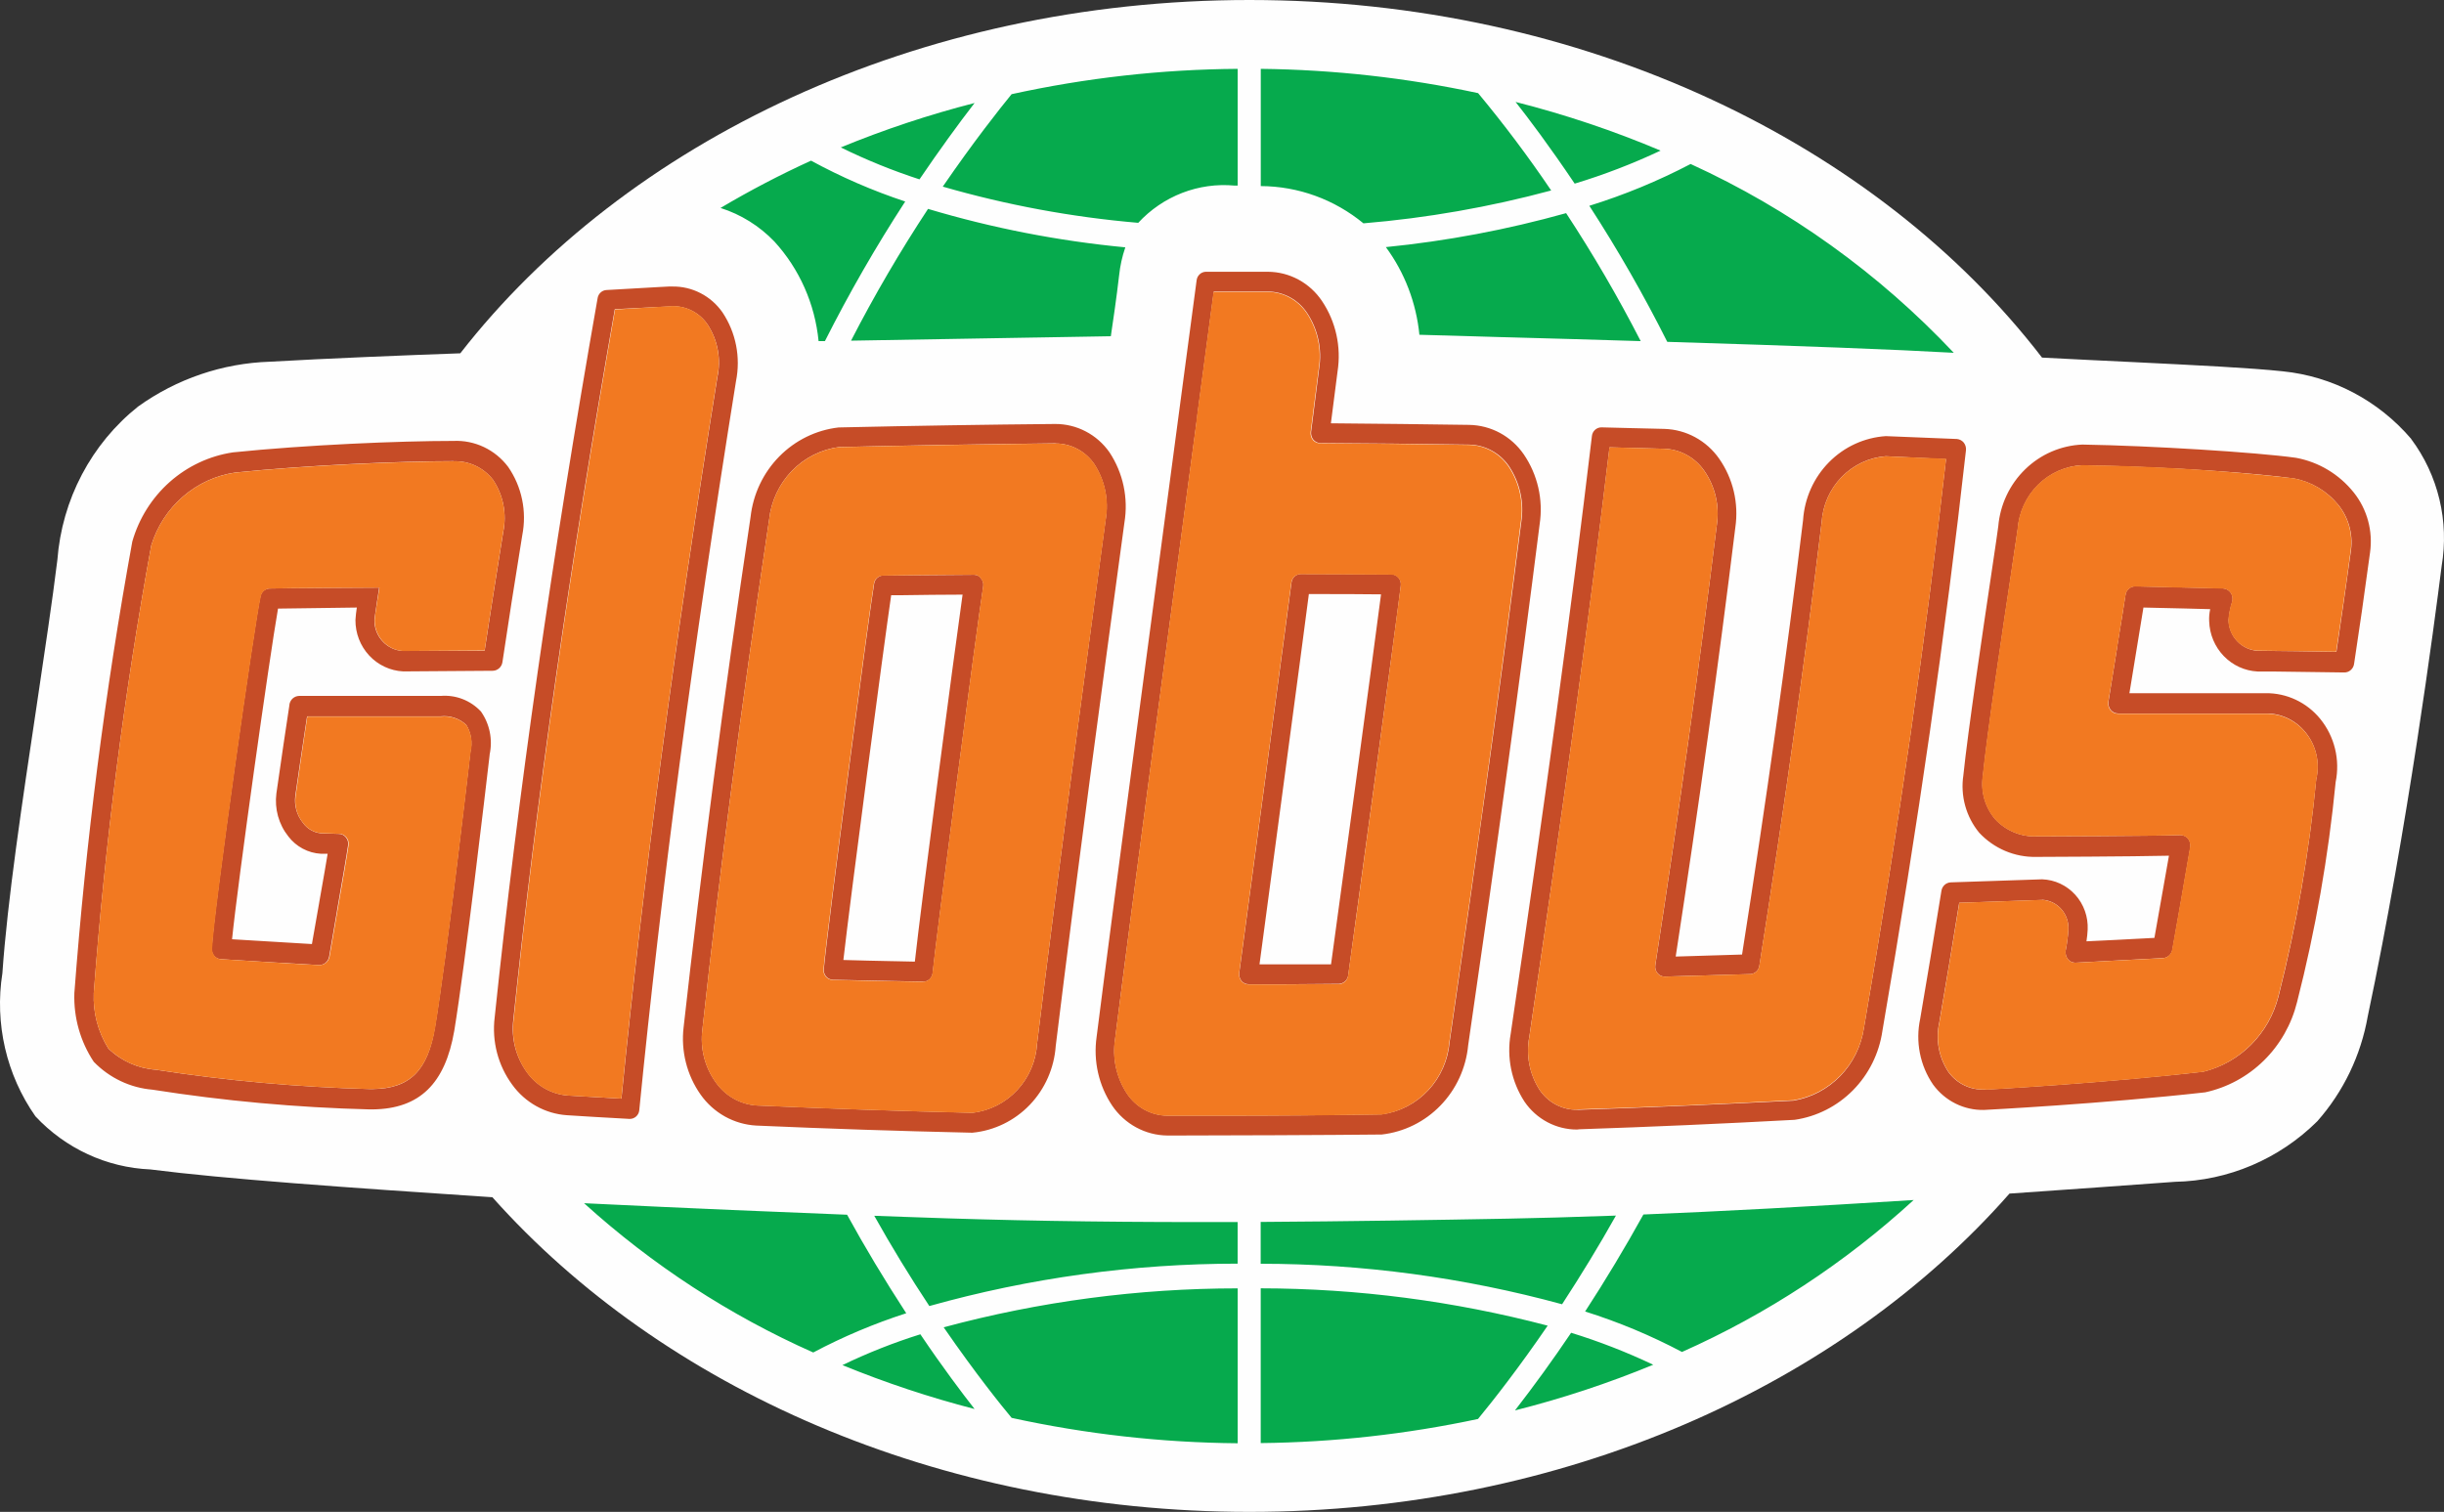
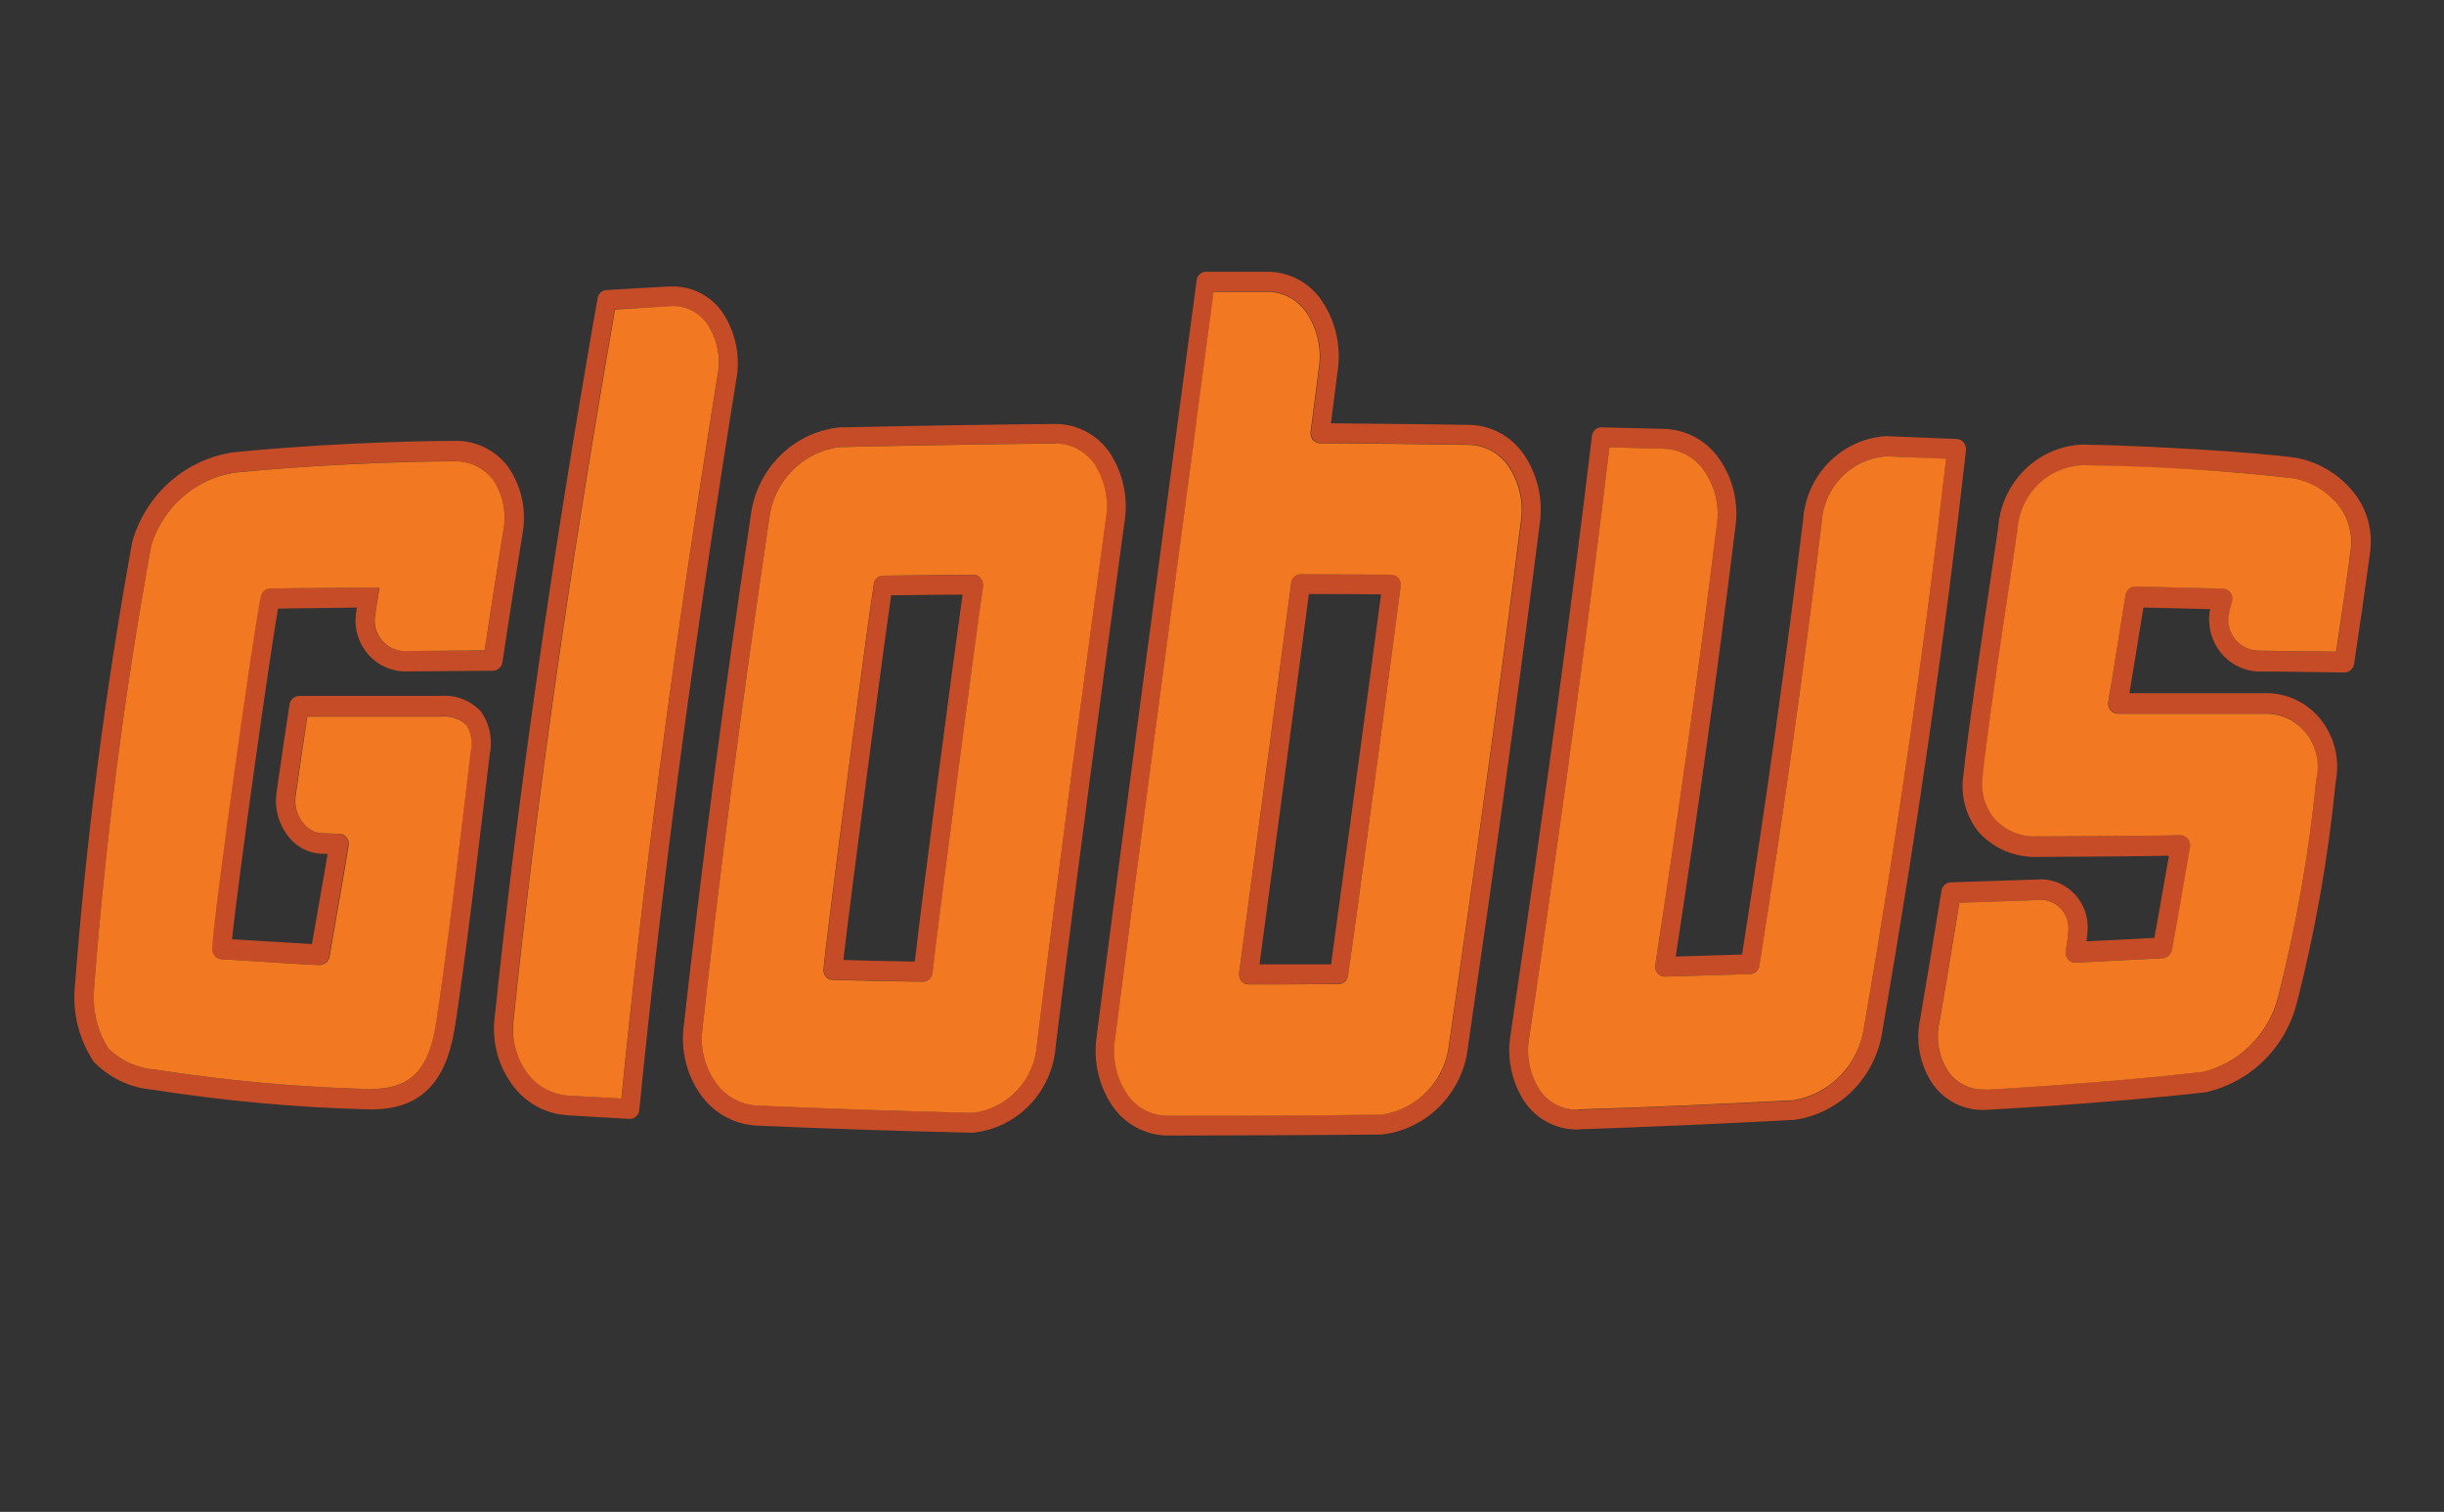
<svg xmlns="http://www.w3.org/2000/svg" width="160" height="99" viewBox="0 0 160 99" fill="none">
  <rect x="0" y="0" width="160" height="99" fill="#333333" stroke="none" />
-   <path d="M157.85 28.737C155.704 26.224 152.695 24.641 149.441 24.313C147.33 24.089 143.978 23.924 139.736 23.715C137.872 23.625 135.856 23.53 133.684 23.416C122.89 9.378 103.667 0 81.795 0C60.074 0 40.953 9.249 30.133 23.135C26.611 23.261 21.383 23.47 17.67 23.685C14.573 23.784 11.573 24.804 9.04 26.621C7.523 27.829 6.27 29.347 5.361 31.075C4.451 32.804 3.905 34.707 3.756 36.662C3.427 39.352 2.922 42.677 2.4 46.21C1.458 52.488 0.483 58.984 0.157 63.722C-0.362 67.016 0.415 70.386 2.321 73.1C4.29 75.208 6.986 76.455 9.841 76.576C14.705 77.198 22.463 77.748 32.235 78.397C43.345 90.863 61.409 99 81.798 99C102.302 99 120.469 90.758 131.553 78.158C135.92 77.859 139.701 77.581 142.381 77.387C145.87 77.32 149.204 75.903 151.704 73.423C153.414 71.49 154.559 69.108 155.009 66.547C157.627 54.153 159.371 40.838 159.846 37.063C160.092 35.612 160.042 34.125 159.7 32.695C159.357 31.264 158.728 29.921 157.853 28.749" fill="#FEFEFE" />
  <path d="M77.014 74.355H76.427C75.714 74.348 75.013 74.166 74.384 73.825C73.755 73.484 73.215 72.995 72.81 72.397C71.928 71.079 71.565 69.471 71.792 67.892C72.898 59.139 75.848 37.042 77.43 25.171L77.486 24.749C77.888 21.733 78.194 19.455 78.34 18.346C78.359 18.198 78.428 18.062 78.537 17.961C78.644 17.86 78.784 17.802 78.93 17.796H83.01C83.709 17.8 84.397 17.977 85.013 18.312C85.63 18.647 86.158 19.13 86.551 19.718C87.452 21.063 87.815 22.707 87.566 24.316C87.566 24.316 87.246 26.803 87.129 27.718C90.314 27.745 93.361 27.78 96.181 27.822C96.885 27.833 97.576 28.014 98.198 28.349C98.819 28.685 99.353 29.166 99.757 29.753C100.666 31.084 101.038 32.719 100.796 34.321C99.513 44.485 98.028 55.334 96.117 68.439C95.976 69.928 95.337 71.322 94.306 72.387C93.276 73.453 91.917 74.124 90.457 74.29C87.334 74.326 79.394 74.355 77.014 74.355ZM79.462 19.099C79.294 20.361 78.913 23.234 78.408 27.021L78.382 27.227V27.263C76.761 39.379 74.055 59.648 73.007 68C72.803 69.264 73.083 70.559 73.788 71.62C74.082 72.059 74.475 72.418 74.935 72.668C75.395 72.918 75.908 73.051 76.43 73.055C77.604 73.055 78.771 73.055 79.931 73.055C83.51 73.055 87.05 73.028 90.449 72.971C91.612 72.818 92.688 72.263 93.498 71.4C94.308 70.537 94.803 69.417 94.902 68.227C96.848 54.879 98.339 44.046 99.598 34.148C99.787 32.881 99.499 31.588 98.791 30.528C98.497 30.1 98.108 29.749 97.655 29.504C97.203 29.258 96.7 29.124 96.187 29.114C92.865 29.063 89.583 29.027 86.436 29.012C86.349 29.01 86.264 28.989 86.186 28.951C86.107 28.913 86.038 28.858 85.981 28.791C85.924 28.719 85.882 28.636 85.857 28.547C85.832 28.459 85.824 28.366 85.834 28.274C85.984 27.108 86.357 24.148 86.357 24.148C86.566 22.87 86.283 21.558 85.567 20.486C85.282 20.06 84.899 19.71 84.452 19.467C84.004 19.224 83.506 19.094 82.999 19.09H79.462V19.099ZM63.672 74.17H63.567C58.85 74.065 54.118 73.907 49.501 73.704C48.785 73.663 48.087 73.46 47.458 73.11C46.829 72.759 46.285 72.269 45.867 71.677C44.966 70.4 44.569 68.825 44.754 67.264C45.928 56.733 47.352 45.804 49.137 33.852C49.304 32.355 49.965 30.959 51.013 29.894C52.06 28.829 53.431 28.158 54.902 27.99C59.939 27.876 64.706 27.801 69.07 27.763C69.767 27.758 70.455 27.924 71.075 28.247C71.695 28.57 72.23 29.041 72.634 29.619C73.526 30.968 73.876 32.613 73.612 34.217C72.144 45.008 70.57 56.637 69.115 68.493C69.013 69.942 68.411 71.308 67.415 72.347C66.418 73.386 65.092 74.032 63.672 74.17ZM69.115 29.03C63.854 29.09 59.214 29.171 54.934 29.272C53.757 29.426 52.664 29.978 51.833 30.841C51.002 31.704 50.48 32.827 50.352 34.028C48.526 46.285 47.096 57.199 45.984 67.405C45.825 68.625 46.134 69.861 46.847 70.855C47.156 71.299 47.558 71.668 48.025 71.933C48.492 72.199 49.011 72.354 49.545 72.388C54.361 72.598 59.084 72.759 63.584 72.864H63.672C64.79 72.734 65.826 72.207 66.599 71.375C67.371 70.543 67.831 69.46 67.896 68.317C69.352 56.479 70.914 44.886 72.382 34.028C72.6 32.764 72.334 31.462 71.639 30.39C71.355 29.974 70.975 29.633 70.534 29.398C70.092 29.162 69.601 29.039 69.103 29.039L69.115 29.03ZM103.247 73.964C102.572 73.966 101.906 73.801 101.307 73.484C100.708 73.167 100.193 72.707 99.807 72.143C98.951 70.834 98.626 69.239 98.9 67.692C101.148 52.473 102.851 40.037 104.216 28.558C104.231 28.4 104.303 28.254 104.419 28.148C104.535 28.041 104.685 27.983 104.841 27.984L106.854 28.035H106.878L108.968 28.085C109.67 28.107 110.359 28.294 110.979 28.631C111.599 28.968 112.134 29.446 112.543 30.029C113.458 31.334 113.839 32.95 113.606 34.536C112.502 43.529 111.222 52.721 109.702 62.637L114.046 62.505C115.646 52.341 116.952 43.044 118.041 34.055C118.136 32.626 118.738 31.281 119.734 30.27C120.73 29.258 122.053 28.65 123.457 28.558L128.115 28.746C128.287 28.762 128.446 28.846 128.558 28.979C128.67 29.121 128.723 29.301 128.705 29.482C127.364 41.493 125.573 53.932 123.234 67.507C123.02 68.977 122.346 70.338 121.311 71.387C120.277 72.436 118.937 73.116 117.492 73.327C112.743 73.584 108.005 73.793 103.402 73.946L103.247 73.964ZM105.369 29.29C104.031 40.515 102.36 52.772 100.118 67.892C99.888 69.097 100.131 70.344 100.793 71.369C101.065 71.774 101.431 72.105 101.859 72.331C102.286 72.558 102.762 72.674 103.244 72.669H103.364C107.503 72.535 111.968 72.341 117.416 72.072C118.578 71.877 119.65 71.312 120.478 70.459C121.306 69.606 121.847 68.507 122.024 67.321C124.302 54.084 126.06 41.911 127.399 30.064L123.457 29.873C122.361 29.957 121.332 30.443 120.56 31.24C119.788 32.036 119.325 33.09 119.256 34.208C118.15 43.376 116.817 52.873 115.179 63.244C115.157 63.389 115.087 63.522 114.98 63.62C114.873 63.719 114.736 63.777 114.592 63.785L111.451 63.877L108.985 63.946C108.895 63.949 108.806 63.93 108.724 63.892C108.642 63.853 108.57 63.796 108.513 63.725C108.452 63.654 108.408 63.569 108.383 63.478C108.359 63.387 108.354 63.292 108.369 63.199C109.931 53.074 111.249 43.642 112.396 34.366C112.583 33.121 112.287 31.851 111.572 30.824C111.271 30.391 110.876 30.036 110.417 29.786C109.959 29.536 109.45 29.398 108.93 29.383C108.14 29.359 107.356 29.341 106.581 29.323H106.555L105.369 29.29ZM41.235 73.267H41.196L40.73 73.24C39.556 73.175 38.317 73.106 37.102 73.025C36.401 72.976 35.72 72.772 35.105 72.428C34.49 72.085 33.955 71.609 33.538 71.034C32.606 69.77 32.192 68.187 32.385 66.619C33.911 52.033 36.115 36.629 39.127 19.503C39.153 19.365 39.223 19.241 39.326 19.148C39.429 19.055 39.559 19 39.697 18.992C40.824 18.923 41.963 18.86 43.063 18.8L43.782 18.762H44C44.645 18.749 45.284 18.897 45.861 19.195C46.437 19.491 46.933 19.928 47.305 20.465C47.737 21.116 48.038 21.847 48.189 22.617C48.34 23.387 48.339 24.18 48.185 24.95C45.356 42.566 43.283 58.192 41.848 72.723C41.828 72.874 41.754 73.012 41.641 73.112C41.529 73.212 41.384 73.267 41.235 73.267ZM44.017 20.056L40.248 20.247C37.284 37.137 35.111 52.353 33.606 66.759C33.455 67.988 33.776 69.228 34.501 70.221C34.813 70.656 35.215 71.017 35.677 71.279C36.14 71.54 36.653 71.697 37.181 71.737C38.411 71.802 39.644 71.877 40.683 71.94C42.112 57.561 44.17 42.106 46.964 24.707C47.092 24.116 47.101 23.506 46.99 22.911C46.88 22.317 46.652 21.751 46.322 21.249C46.064 20.87 45.718 20.562 45.315 20.354C44.912 20.145 44.464 20.041 44.011 20.053L44.017 20.056ZM129.879 72.681C129.235 72.694 128.598 72.551 128.019 72.262C127.441 71.974 126.938 71.548 126.554 71.022C126.128 70.402 125.833 69.699 125.688 68.957C125.542 68.215 125.549 67.451 125.708 66.712C126.131 64.227 126.624 61.292 127.097 58.341C127.118 58.191 127.189 58.052 127.3 57.949C127.41 57.847 127.552 57.787 127.701 57.779L133.692 57.579C134.101 57.593 134.503 57.689 134.874 57.862C135.246 58.036 135.58 58.282 135.857 58.588C136.135 58.894 136.349 59.253 136.489 59.645C136.629 60.036 136.691 60.451 136.672 60.867C136.66 61.126 136.633 61.383 136.593 61.639C137.869 61.582 139.164 61.513 140.408 61.447L141.042 61.414C141.271 60.156 141.685 57.809 141.994 56.033C139.584 56.09 133.361 56.111 133.299 56.111C132.604 56.125 131.913 55.991 131.271 55.719C130.629 55.446 130.05 55.04 129.571 54.527C129.145 54.01 128.832 53.407 128.653 52.758C128.474 52.108 128.434 51.427 128.535 50.76C128.828 47.911 129.794 41.427 130.37 37.553C130.616 35.9 130.792 34.707 130.819 34.468C130.94 33.046 131.566 31.718 132.58 30.732C133.593 29.745 134.925 29.169 136.325 29.111C140.781 29.183 147.709 29.613 150.312 29.978C151.8 30.251 153.143 31.058 154.096 32.253C154.529 32.797 154.847 33.426 155.03 34.101C155.212 34.776 155.256 35.482 155.159 36.175C154.792 38.898 154.448 41.284 154.114 43.466C154.093 43.624 154.017 43.77 153.898 43.874C153.78 43.979 153.628 44.036 153.471 44.034C151.883 44.007 150.295 43.989 148.774 43.971H147.797C146.959 43.929 146.168 43.567 145.581 42.958C144.994 42.348 144.653 41.536 144.627 40.683C144.612 40.416 144.635 40.148 144.694 39.888C144.662 39.888 141.465 39.801 140.323 39.783C140.224 40.447 139.736 43.319 139.519 44.7L139.405 45.391H148.325C149.007 45.383 149.683 45.53 150.302 45.823C150.921 46.115 151.468 46.544 151.903 47.08C152.363 47.648 152.692 48.313 152.866 49.028C153.04 49.742 153.054 50.488 152.907 51.208C152.433 56.072 151.588 60.89 150.38 65.62C150.019 67.078 149.265 68.405 148.203 69.449C147.14 70.493 145.812 71.213 144.368 71.527C137.682 72.278 129.915 72.681 129.879 72.681ZM133.695 58.93C132.187 58.987 130.701 59.035 129.266 59.083L128.262 59.115C127.804 61.949 127.381 64.514 126.956 66.957C126.832 67.511 126.822 68.085 126.926 68.644C127.03 69.203 127.246 69.733 127.56 70.203C127.831 70.574 128.186 70.872 128.595 71.07C129.005 71.269 129.456 71.362 129.909 71.342H130.099C130.176 71.342 137.781 70.924 144.248 70.176C145.427 69.886 146.507 69.276 147.373 68.41C148.238 67.544 148.856 66.454 149.162 65.259C150.347 60.588 151.174 55.83 151.636 51.029C151.763 50.493 151.765 49.934 151.64 49.397C151.516 48.859 151.269 48.36 150.92 47.938C150.603 47.549 150.204 47.237 149.753 47.026C149.302 46.815 148.81 46.71 148.313 46.718H138.656C138.564 46.717 138.474 46.696 138.391 46.655C138.308 46.614 138.235 46.555 138.178 46.482C138.118 46.407 138.075 46.32 138.05 46.227C138.025 46.134 138.02 46.036 138.034 45.941C138.09 45.559 138.345 43.986 138.591 42.467V42.432C138.841 40.904 139.099 39.323 139.143 38.991C139.157 38.826 139.231 38.673 139.351 38.562C139.47 38.451 139.627 38.391 139.789 38.393L145.537 38.53C145.635 38.535 145.732 38.563 145.818 38.612C145.905 38.66 145.979 38.729 146.036 38.811C146.096 38.897 146.136 38.995 146.152 39.099C146.169 39.203 146.162 39.309 146.132 39.409C146.008 39.797 145.928 40.199 145.895 40.605C145.908 41.121 146.11 41.614 146.462 41.986C146.814 42.358 147.29 42.582 147.797 42.614C149.52 42.629 151.208 42.65 152.957 42.68C153.251 40.704 153.568 38.515 153.917 35.992C153.982 35.466 153.939 34.932 153.792 34.423C153.646 33.915 153.397 33.442 153.063 33.036C152.321 32.138 151.294 31.533 150.16 31.326C147.659 30.991 142.713 30.587 136.331 30.462C135.245 30.513 134.214 30.966 133.434 31.737C132.653 32.508 132.176 33.543 132.093 34.647C132.066 34.868 131.916 35.876 131.705 37.275V37.287C131.144 41.012 130.105 47.938 129.809 50.847C129.74 51.345 129.777 51.853 129.918 52.336C130.058 52.818 130.298 53.265 130.622 53.645C130.967 54.014 131.384 54.304 131.847 54.498C132.31 54.691 132.808 54.782 133.308 54.766C133.384 54.766 141.054 54.748 142.742 54.682C142.837 54.681 142.932 54.701 143.019 54.74C143.106 54.779 143.183 54.837 143.247 54.909C143.307 54.988 143.35 55.079 143.375 55.175C143.4 55.272 143.405 55.373 143.391 55.471C143.097 57.235 142.431 60.993 142.217 62.191C142.19 62.335 142.119 62.466 142.013 62.564C141.907 62.662 141.772 62.722 141.63 62.736C140.294 62.804 138.967 62.873 137.637 62.945L135.897 63.038H135.838C135.753 63.036 135.668 63.016 135.591 62.979C135.514 62.942 135.445 62.888 135.389 62.822C135.326 62.745 135.28 62.656 135.252 62.56C135.224 62.464 135.216 62.363 135.228 62.263C135.32 61.806 135.381 61.342 135.41 60.876C135.424 60.634 135.391 60.391 135.313 60.161C135.235 59.932 135.113 59.72 134.955 59.538C134.797 59.357 134.605 59.209 134.39 59.103C134.175 58.997 133.942 58.935 133.704 58.921L133.695 58.93ZM24.415 72.645H24.18C19.425 72.524 14.683 72.093 9.982 71.354C8.528 71.233 7.165 70.585 6.139 69.528C5.258 68.203 4.813 66.627 4.868 65.028C5.616 55.112 6.882 45.243 8.661 35.463C9.094 33.949 9.945 32.594 11.113 31.558C12.28 30.523 13.716 29.851 15.248 29.622C20.038 29.129 26.138 28.872 29.687 28.872C30.373 28.841 31.057 28.979 31.68 29.274C32.303 29.57 32.847 30.014 33.265 30.57C33.709 31.211 34.02 31.938 34.179 32.706C34.339 33.473 34.343 34.266 34.193 35.036C33.691 38.124 33.265 40.853 32.892 43.361C32.869 43.513 32.794 43.653 32.681 43.755C32.568 43.857 32.424 43.917 32.273 43.923L26.402 43.965C25.554 43.925 24.753 43.552 24.169 42.923C23.585 42.295 23.263 41.461 23.27 40.596C23.287 40.324 23.317 40.052 23.361 39.783L19.777 39.831L18.201 39.852C17.637 43.056 15.559 57.851 15.192 61.504C15.844 61.546 19.422 61.761 20.42 61.818C20.529 61.181 20.713 60.15 20.893 59.127L20.907 59.038C21.16 57.609 21.395 56.267 21.45 55.905H21.001C20.588 55.881 20.184 55.767 19.818 55.571C19.451 55.375 19.13 55.102 18.876 54.769C18.564 54.378 18.335 53.926 18.2 53.441C18.066 52.957 18.03 52.449 18.095 51.95C18.327 50.27 18.844 46.844 18.946 46.174V46.141C18.968 45.987 19.043 45.845 19.157 45.74C19.272 45.636 19.418 45.576 19.572 45.57H28.841C29.328 45.528 29.819 45.598 30.276 45.773C30.733 45.949 31.145 46.227 31.483 46.587C31.768 46.99 31.966 47.451 32.064 47.937C32.162 48.424 32.158 48.927 32.053 49.412V49.448C31.791 51.702 30.45 63.172 29.74 67.492C29.144 70.962 27.471 72.604 24.415 72.645ZM29.699 30.196C26.176 30.196 20.135 30.453 15.389 30.943C14.126 31.131 12.941 31.678 11.97 32.522C11 33.365 10.283 34.471 9.903 35.711C8.132 45.408 6.876 55.194 6.139 65.028C6.082 66.312 6.417 67.581 7.096 68.663C7.943 69.477 9.041 69.966 10.202 70.048C14.832 70.766 19.501 71.188 24.183 71.312H24.403C26.828 71.285 28.008 70.116 28.477 67.261C29.267 62.517 30.782 49.346 30.797 49.221C30.869 48.923 30.882 48.614 30.834 48.312C30.787 48.009 30.68 47.719 30.52 47.46C30.296 47.253 30.032 47.096 29.744 47.001C29.456 46.906 29.151 46.873 28.85 46.907H20.103L19.959 47.857C19.742 49.292 19.539 50.646 19.331 52.114C19.292 52.428 19.316 52.747 19.402 53.05C19.489 53.354 19.635 53.637 19.833 53.881C19.97 54.074 20.147 54.235 20.35 54.353C20.554 54.471 20.78 54.544 21.013 54.566L22.187 54.604C22.276 54.605 22.364 54.626 22.444 54.667C22.524 54.707 22.593 54.766 22.648 54.838C22.707 54.91 22.75 54.994 22.773 55.085C22.797 55.176 22.8 55.271 22.783 55.364C22.71 55.911 22.384 57.788 22.067 59.603V59.627C21.861 60.804 21.668 61.919 21.547 62.643C21.519 62.799 21.438 62.94 21.317 63.041C21.197 63.142 21.046 63.196 20.89 63.193C19.733 63.136 15.312 62.864 14.458 62.807C14.377 62.804 14.297 62.784 14.223 62.748C14.15 62.713 14.084 62.663 14.03 62.601C13.972 62.535 13.927 62.458 13.898 62.374C13.87 62.291 13.857 62.202 13.862 62.114C13.965 59.776 16.683 40.59 17.053 39.042C17.082 38.903 17.155 38.778 17.261 38.686C17.368 38.595 17.501 38.542 17.64 38.536C18.709 38.507 24.573 38.48 24.823 38.477C24.823 38.477 24.529 40.39 24.509 40.569C24.497 41.091 24.684 41.598 25.032 41.982C25.38 42.365 25.861 42.596 26.373 42.626L31.727 42.608C32.091 40.216 32.478 37.732 32.945 34.836C33.066 34.248 33.069 33.642 32.953 33.054C32.838 32.466 32.606 31.907 32.273 31.413C31.966 31.018 31.571 30.703 31.122 30.494C30.672 30.284 30.181 30.185 29.687 30.205L29.699 30.196ZM81.743 64.448C81.653 64.449 81.565 64.429 81.484 64.391C81.403 64.353 81.331 64.297 81.273 64.227C81.16 64.083 81.109 63.899 81.129 63.716C81.161 63.471 84.405 39.293 84.549 38.148C84.567 37.994 84.639 37.852 84.751 37.749C84.864 37.646 85.01 37.588 85.162 37.586C86.856 37.586 91.103 37.61 91.103 37.61C91.19 37.61 91.275 37.63 91.353 37.667C91.431 37.705 91.5 37.76 91.555 37.828C91.615 37.898 91.659 37.98 91.684 38.069C91.71 38.157 91.717 38.25 91.705 38.342C91.412 40.772 88.476 62.329 88.262 63.871C88.239 64.02 88.166 64.156 88.057 64.256C87.947 64.357 87.807 64.416 87.66 64.425H87.645C85.699 64.445 83.7 64.457 81.731 64.457L81.743 64.448ZM85.688 38.889C85.394 41.239 82.752 60.885 82.459 63.118V63.148H83.204C84.513 63.148 85.846 63.148 87.108 63.148H87.138C87.648 59.444 89.868 43.14 90.411 38.919C90.323 38.91 87.237 38.898 85.673 38.898L85.688 38.889ZM60.444 64.278C58.424 64.245 56.352 64.197 54.526 64.156C54.441 64.153 54.357 64.133 54.28 64.095C54.203 64.058 54.135 64.004 54.08 63.937C54.025 63.871 53.983 63.795 53.958 63.712C53.933 63.629 53.924 63.542 53.933 63.456C54.159 60.897 56.933 39.894 57.229 38.208C57.253 38.065 57.324 37.935 57.431 37.839C57.538 37.744 57.674 37.689 57.816 37.684L60.79 37.66L63.758 37.637H63.793C63.878 37.639 63.962 37.662 64.037 37.704C64.112 37.745 64.176 37.804 64.224 37.876C64.285 37.946 64.33 38.03 64.355 38.121C64.379 38.211 64.384 38.306 64.368 38.399C63.96 40.982 61.21 62.015 61.06 63.701C61.046 63.864 60.971 64.016 60.851 64.124C60.731 64.233 60.575 64.291 60.414 64.287L60.444 64.278ZM63.044 38.937C61.697 38.937 60.32 38.958 58.988 38.976H58.342C57.852 42.327 55.676 58.769 55.213 62.861C56.29 62.894 57.385 62.918 58.442 62.939H58.474L59.892 62.969C60.282 59.382 62.401 43.307 63.015 38.946L63.044 38.937Z" fill="#C64C27" />
  <path d="M79.867 73.064H76.421C75.9 73.06 75.387 72.928 74.927 72.679C74.467 72.429 74.073 72.07 73.779 71.632C73.074 70.57 72.795 69.274 72.998 68.009C74.04 59.731 76.726 39.589 78.332 27.553V27.482C78.866 23.47 79.274 20.415 79.447 19.111H82.987C83.494 19.116 83.992 19.245 84.439 19.489C84.886 19.733 85.268 20.083 85.553 20.51C86.26 21.581 86.538 22.887 86.331 24.16C86.289 24.474 85.946 27.195 85.802 28.289C85.792 28.381 85.799 28.474 85.825 28.564C85.85 28.653 85.892 28.736 85.949 28.809C86.006 28.876 86.076 28.93 86.155 28.968C86.234 29.005 86.32 29.026 86.407 29.027C89.636 29.042 92.915 29.078 96.155 29.132C96.668 29.14 97.172 29.271 97.624 29.517C98.077 29.762 98.466 30.114 98.759 30.543C99.467 31.602 99.755 32.896 99.563 34.163C98.31 44.121 96.821 54.954 94.881 68.242C94.779 69.432 94.282 70.551 93.471 71.414C92.66 72.277 91.585 72.833 90.422 72.989C87.073 73.037 83.516 73.064 79.867 73.064ZM85.15 37.598C84.999 37.599 84.854 37.656 84.741 37.758C84.628 37.86 84.555 38.001 84.537 38.154C84.396 39.269 81.258 62.706 81.123 63.704V63.722C81.112 63.814 81.119 63.907 81.144 63.996C81.168 64.085 81.21 64.167 81.267 64.239C81.325 64.308 81.396 64.364 81.477 64.402C81.557 64.44 81.645 64.46 81.734 64.461C83.366 64.461 85.033 64.461 86.645 64.443H86.668H87.651C87.799 64.437 87.94 64.379 88.05 64.279C88.16 64.178 88.232 64.041 88.253 63.893C88.503 62.236 91.412 40.74 91.699 38.36C91.711 38.268 91.703 38.174 91.677 38.085C91.65 37.996 91.606 37.913 91.547 37.843C91.489 37.776 91.419 37.722 91.339 37.685C91.26 37.649 91.173 37.63 91.086 37.631L85.15 37.598ZM63.67 72.873H63.587C58.891 72.759 54.177 72.598 49.548 72.394C49.013 72.363 48.493 72.21 48.025 71.945C47.556 71.681 47.153 71.312 46.844 70.867C46.134 69.87 45.825 68.635 45.981 67.414C47.088 57.277 48.517 46.36 50.349 34.04C50.476 32.837 50.998 31.713 51.83 30.849C52.662 29.985 53.755 29.431 54.934 29.278C59.437 29.174 64.21 29.093 69.115 29.039C69.614 29.04 70.105 29.164 70.547 29.4C70.989 29.636 71.369 29.976 71.654 30.393C72.35 31.469 72.614 32.776 72.391 34.043C70.984 44.384 69.358 56.413 67.894 68.326C67.828 69.469 67.369 70.552 66.596 71.384C65.823 72.216 64.787 72.743 63.67 72.873V72.873ZM63.764 37.631H63.731L61.089 37.652L57.799 37.694C57.656 37.697 57.519 37.751 57.412 37.846C57.305 37.942 57.234 38.073 57.212 38.217C56.918 39.873 54.147 60.861 53.912 63.465C53.904 63.552 53.912 63.64 53.938 63.723C53.964 63.806 54.006 63.883 54.062 63.949C54.116 64.016 54.184 64.07 54.26 64.108C54.337 64.146 54.42 64.166 54.505 64.168C56.293 64.213 58.374 64.26 60.429 64.287C60.584 64.285 60.733 64.225 60.847 64.118C60.962 64.011 61.033 63.865 61.048 63.707C61.207 61.994 63.96 40.949 64.359 38.405C64.376 38.312 64.371 38.217 64.347 38.127C64.322 38.036 64.277 37.952 64.216 37.882C64.166 37.806 64.099 37.743 64.02 37.7C63.941 37.656 63.853 37.632 63.764 37.631ZM103.244 72.666C102.762 72.672 102.287 72.556 101.859 72.33C101.432 72.103 101.066 71.774 100.793 71.369C100.129 70.344 99.888 69.094 100.121 67.889C102.378 52.626 104.045 40.36 105.363 29.29L106.664 29.323H106.678C107.427 29.341 108.172 29.359 108.924 29.383C109.444 29.396 109.954 29.533 110.413 29.784C110.872 30.034 111.267 30.39 111.566 30.824C112.282 31.851 112.58 33.12 112.396 34.366C111.249 43.633 109.928 53.056 108.363 63.202C108.349 63.295 108.354 63.389 108.379 63.48C108.404 63.57 108.448 63.654 108.507 63.725C108.564 63.797 108.636 63.855 108.719 63.894C108.801 63.933 108.892 63.952 108.983 63.949L110.377 63.91C111.784 63.871 113.188 63.829 114.589 63.785C114.733 63.779 114.871 63.722 114.978 63.624C115.085 63.525 115.155 63.392 115.176 63.247C116.811 52.904 118.144 43.406 119.256 34.211C119.324 33.094 119.787 32.039 120.559 31.243C121.332 30.447 122.361 29.962 123.457 29.879L127.405 30.038C126.061 41.903 124.302 54.09 122.027 67.297C121.85 68.483 121.308 69.581 120.48 70.433C119.652 71.286 118.581 71.85 117.419 72.045C112.2 72.317 107.603 72.517 103.367 72.643L103.244 72.666ZM40.683 71.94L38.775 71.829H38.699L37.184 71.74C36.657 71.703 36.145 71.551 35.682 71.293C35.22 71.035 34.818 70.677 34.504 70.245C33.78 69.249 33.465 68.006 33.623 66.777C35.12 52.428 37.292 37.206 40.266 20.268L44.003 20.041C44.455 20.03 44.904 20.133 45.307 20.342C45.711 20.551 46.057 20.858 46.316 21.237C46.646 21.74 46.873 22.305 46.983 22.9C47.093 23.494 47.084 24.105 46.956 24.695C44.158 42.127 42.103 57.579 40.677 71.928L40.683 71.94ZM129.918 71.342C129.465 71.359 129.014 71.264 128.605 71.066C128.196 70.867 127.841 70.57 127.569 70.2C127.255 69.731 127.039 69.201 126.935 68.643C126.831 68.085 126.841 67.511 126.965 66.957C127.396 64.449 127.825 61.875 128.271 59.115L130.599 59.035H130.625C131.638 59.002 132.662 58.966 133.704 58.927C133.942 58.941 134.175 59.003 134.39 59.109C134.605 59.215 134.797 59.363 134.955 59.544C135.113 59.726 135.235 59.938 135.313 60.167C135.391 60.397 135.424 60.64 135.41 60.882C135.381 61.348 135.32 61.812 135.228 62.269C135.217 62.368 135.225 62.469 135.254 62.565C135.282 62.66 135.329 62.749 135.392 62.825C135.447 62.892 135.515 62.946 135.592 62.983C135.669 63.02 135.753 63.04 135.838 63.041H135.879L138.489 62.903L141.609 62.742C141.753 62.728 141.888 62.667 141.994 62.568C142.1 62.468 142.171 62.336 142.196 62.192C142.413 60.996 143.077 57.235 143.37 55.477C143.388 55.378 143.384 55.276 143.359 55.179C143.334 55.081 143.289 54.99 143.226 54.912C143.165 54.842 143.09 54.786 143.006 54.747C142.922 54.709 142.831 54.689 142.739 54.688H142.722C141.075 54.748 133.622 54.769 133.293 54.769C132.793 54.786 132.296 54.695 131.833 54.502C131.37 54.31 130.952 54.019 130.607 53.651C130.283 53.27 130.042 52.823 129.901 52.339C129.76 51.855 129.723 51.346 129.791 50.847C130.085 47.935 131.13 41 131.691 37.275C131.902 35.876 132.054 34.862 132.078 34.644C132.159 33.54 132.635 32.504 133.416 31.733C134.196 30.962 135.227 30.509 136.314 30.459C140.934 30.51 145.55 30.796 150.142 31.317C151.278 31.525 152.307 32.131 153.051 33.03C153.384 33.437 153.631 33.909 153.777 34.417C153.923 34.925 153.964 35.458 153.899 35.983C153.606 38.202 153.271 40.45 152.94 42.671H152.805C151.128 42.647 149.458 42.623 147.779 42.605C147.273 42.575 146.796 42.352 146.443 41.98C146.091 41.609 145.889 41.116 145.877 40.599C145.912 40.192 145.992 39.791 146.118 39.403C146.147 39.307 146.155 39.205 146.141 39.105C146.127 39.006 146.091 38.91 146.036 38.826C145.98 38.742 145.906 38.673 145.819 38.624C145.733 38.574 145.636 38.547 145.537 38.542L139.792 38.405C139.63 38.404 139.474 38.464 139.354 38.575C139.235 38.686 139.16 38.839 139.146 39.003C139.099 39.329 138.853 40.797 138.606 42.375C138.36 43.953 138.09 45.562 138.019 45.962C138.006 46.057 138.012 46.154 138.036 46.246C138.061 46.339 138.104 46.425 138.163 46.5C138.221 46.574 138.295 46.633 138.379 46.674C138.463 46.715 138.554 46.736 138.647 46.736H148.319C148.815 46.728 149.306 46.833 149.757 47.043C150.208 47.254 150.606 47.565 150.923 47.953C151.274 48.374 151.522 48.874 151.647 49.412C151.771 49.95 151.769 50.511 151.639 51.047C151.168 55.846 150.334 60.6 149.144 65.268C148.837 66.463 148.218 67.552 147.352 68.418C146.486 69.285 145.407 69.896 144.227 70.188C137.808 70.93 130.39 71.336 130.079 71.354L129.918 71.342ZM24.412 71.312H24.177C19.495 71.189 14.826 70.765 10.196 70.045C9.036 69.964 7.941 69.475 7.096 68.661C6.415 67.579 6.08 66.309 6.137 65.026C6.875 55.193 8.132 45.407 9.903 35.712C10.283 34.474 10.998 33.371 11.966 32.529C12.934 31.687 14.115 31.14 15.374 30.949C20.138 30.462 26.182 30.208 29.687 30.208C30.18 30.186 30.67 30.283 31.119 30.491C31.568 30.698 31.962 31.011 32.27 31.404C32.603 31.898 32.834 32.455 32.95 33.042C33.065 33.629 33.063 34.234 32.942 34.821C32.484 37.658 32.088 40.202 31.724 42.593L26.391 42.629C25.879 42.599 25.399 42.368 25.052 41.985C24.704 41.602 24.516 41.097 24.527 40.575C24.527 40.399 24.838 38.483 24.841 38.483C24.819 38.486 24.797 38.486 24.776 38.483C24.133 38.483 18.682 38.507 17.664 38.539C17.524 38.544 17.39 38.596 17.283 38.688C17.177 38.779 17.104 38.905 17.077 39.045C16.704 40.59 13.989 59.782 13.889 62.114C13.884 62.204 13.897 62.294 13.927 62.38C13.957 62.465 14.002 62.543 14.062 62.61C14.115 62.671 14.18 62.72 14.253 62.755C14.326 62.789 14.405 62.808 14.485 62.81L15.268 62.858C16.786 62.951 19.945 63.157 20.916 63.196C21.072 63.197 21.222 63.142 21.342 63.042C21.462 62.941 21.544 62.801 21.574 62.646C21.694 61.923 21.891 60.796 22.093 59.636C22.413 57.797 22.742 55.905 22.818 55.358C22.834 55.265 22.829 55.17 22.804 55.079C22.78 54.988 22.737 54.904 22.677 54.832C22.623 54.76 22.553 54.701 22.473 54.661C22.393 54.621 22.306 54.599 22.216 54.599L21.042 54.56C20.808 54.542 20.581 54.474 20.374 54.36C20.168 54.245 19.989 54.087 19.848 53.896C19.649 53.654 19.502 53.371 19.416 53.068C19.331 52.764 19.309 52.445 19.352 52.132C19.598 50.38 19.836 48.805 20.118 46.925H28.865C29.166 46.891 29.471 46.922 29.759 47.018C30.047 47.113 30.312 47.27 30.535 47.478C30.696 47.738 30.803 48.028 30.85 48.331C30.898 48.634 30.884 48.944 30.811 49.242C30.55 51.493 29.211 62.936 28.495 67.283C28.005 70.108 26.825 71.279 24.4 71.306L24.412 71.312Z" fill="#F27921" />
-   <path d="M81.026 94.507C76.051 94.465 71.093 93.908 66.229 92.845C65.598 92.088 63.907 90.002 61.779 86.914C68.06 85.221 74.529 84.364 81.026 84.364V94.489V94.507ZM82.535 94.507V84.361C88.873 84.37 95.185 85.192 101.321 86.806C99.431 89.568 97.799 91.652 96.76 92.916C92.082 93.914 87.32 94.443 82.541 94.495L82.535 94.507ZM99.181 92.354C100.435 90.737 101.674 89.027 102.856 87.272C104.694 87.839 106.49 88.539 108.231 89.365C105.29 90.578 102.268 91.577 99.187 92.354H99.181ZM63.793 92.262C60.852 91.501 57.965 90.542 55.151 89.389C56.802 88.592 58.507 87.918 60.253 87.371C61.72 89.547 62.991 91.227 63.796 92.256L63.793 92.262ZM53.243 88.564C47.766 86.133 42.701 82.833 38.237 78.788C45.183 79.126 51.447 79.386 55.456 79.542C56.613 81.652 57.878 83.763 59.328 85.993C57.231 86.668 55.195 87.527 53.243 88.561V88.564ZM110.107 88.525C108.078 87.451 105.958 86.566 103.772 85.879C105.108 83.826 106.388 81.694 107.588 79.527C112.608 79.324 118.393 79.013 125.28 78.579C120.783 82.701 115.665 86.059 110.121 88.525H110.107ZM60.84 85.521C59.569 83.601 58.356 81.614 57.235 79.611L59.19 79.682L59.895 79.706C65.63 79.918 71.73 80.023 78.537 80.023H81.023V82.746C74.204 82.745 67.415 83.678 60.84 85.521V85.521ZM102.249 85.401C95.818 83.646 89.19 82.756 82.532 82.752V80.014C88.335 79.978 93.98 79.886 98.715 79.799C100.667 79.763 102.915 79.7 105.789 79.599C104.688 81.563 103.496 83.515 102.266 85.401H102.249ZM127.907 23.102C124.061 22.884 117.927 22.651 109.15 22.384C107.613 19.321 105.91 16.347 104.048 13.476C106.334 12.766 108.553 11.85 110.679 10.738C117.146 13.691 122.994 17.887 127.901 23.096L127.907 23.102ZM53.59 22.337C53.352 19.897 52.334 17.604 50.692 15.811C49.715 14.794 48.504 14.04 47.17 13.617C49.09 12.478 51.068 11.444 53.096 10.52C55.07 11.594 57.133 12.49 59.261 13.195C57.345 16.14 55.59 19.191 54.006 22.334H53.59V22.337ZM107.415 22.337C104.345 22.241 101.447 22.16 98.903 22.091L98.216 22.073C96.857 22.029 95.574 21.993 94.479 21.963H94.42L92.923 21.921C92.719 19.84 91.96 17.855 90.728 16.181C94.716 15.783 98.663 15.039 102.528 13.957C104.301 16.656 105.929 19.45 107.406 22.328L107.415 22.337ZM55.712 22.313C57.238 19.344 58.922 16.462 60.755 13.679C64.971 14.938 69.296 15.78 73.67 16.196C73.464 16.796 73.327 17.418 73.262 18.05C73.101 19.455 72.854 21.138 72.722 22.017L67.873 22.1H67.82C63.91 22.169 59.046 22.256 55.721 22.307L55.712 22.313ZM89.263 14.627C87.359 13.057 84.987 12.195 82.538 12.185V4.508C87.32 4.562 92.086 5.095 96.766 6.098C98.464 8.14 100.061 10.267 101.55 12.472C97.526 13.557 93.415 14.278 89.266 14.624L89.263 14.627ZM74.516 14.591C70.186 14.222 65.901 13.428 61.72 12.22C63.749 9.264 65.416 7.159 66.226 6.167C71.091 5.099 76.05 4.543 81.026 4.508V12.152H80.818C79.654 12.045 78.483 12.209 77.391 12.632C76.299 13.055 75.316 13.724 74.516 14.591V14.591ZM103.088 12.023C101.433 9.563 100.071 7.757 99.22 6.675C102.457 7.495 105.631 8.56 108.712 9.862C106.893 10.718 105.015 11.441 103.094 12.023H103.088ZM60.197 11.745C58.433 11.172 56.712 10.473 55.045 9.653C57.895 8.479 60.821 7.508 63.802 6.744C62.757 8.095 61.509 9.811 60.197 11.742V11.745Z" fill="#06AA4D" />
</svg>